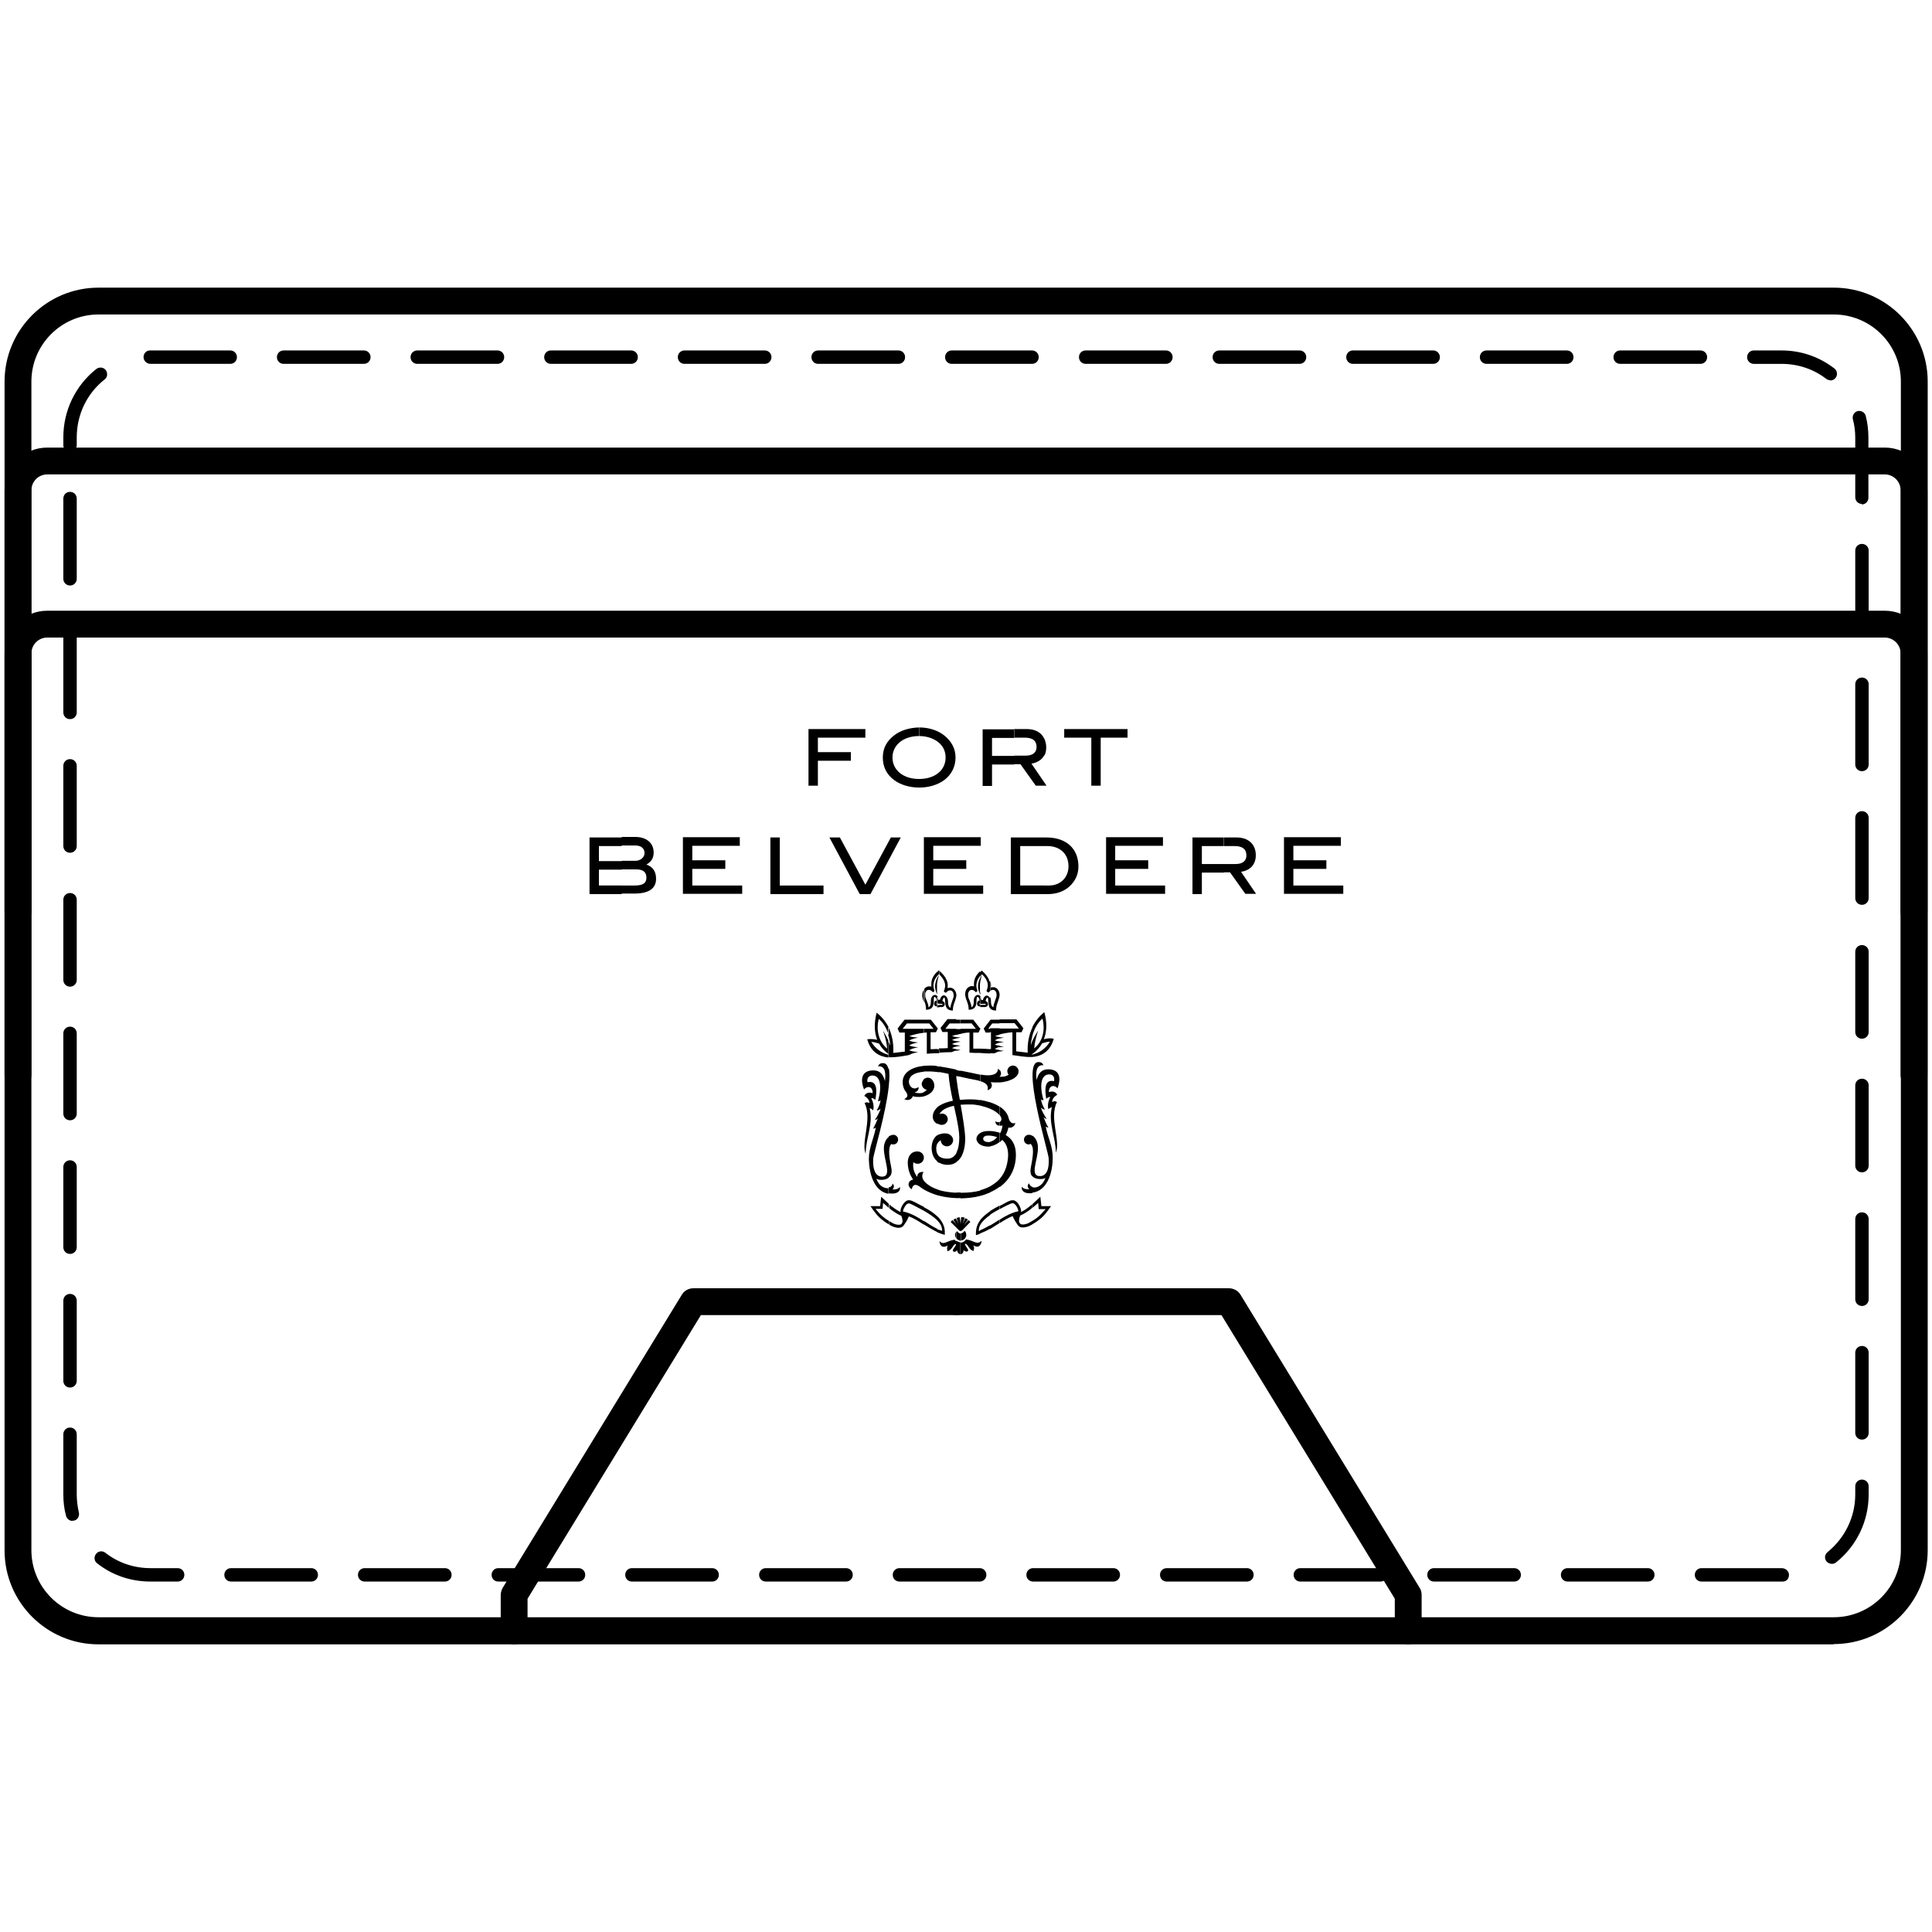
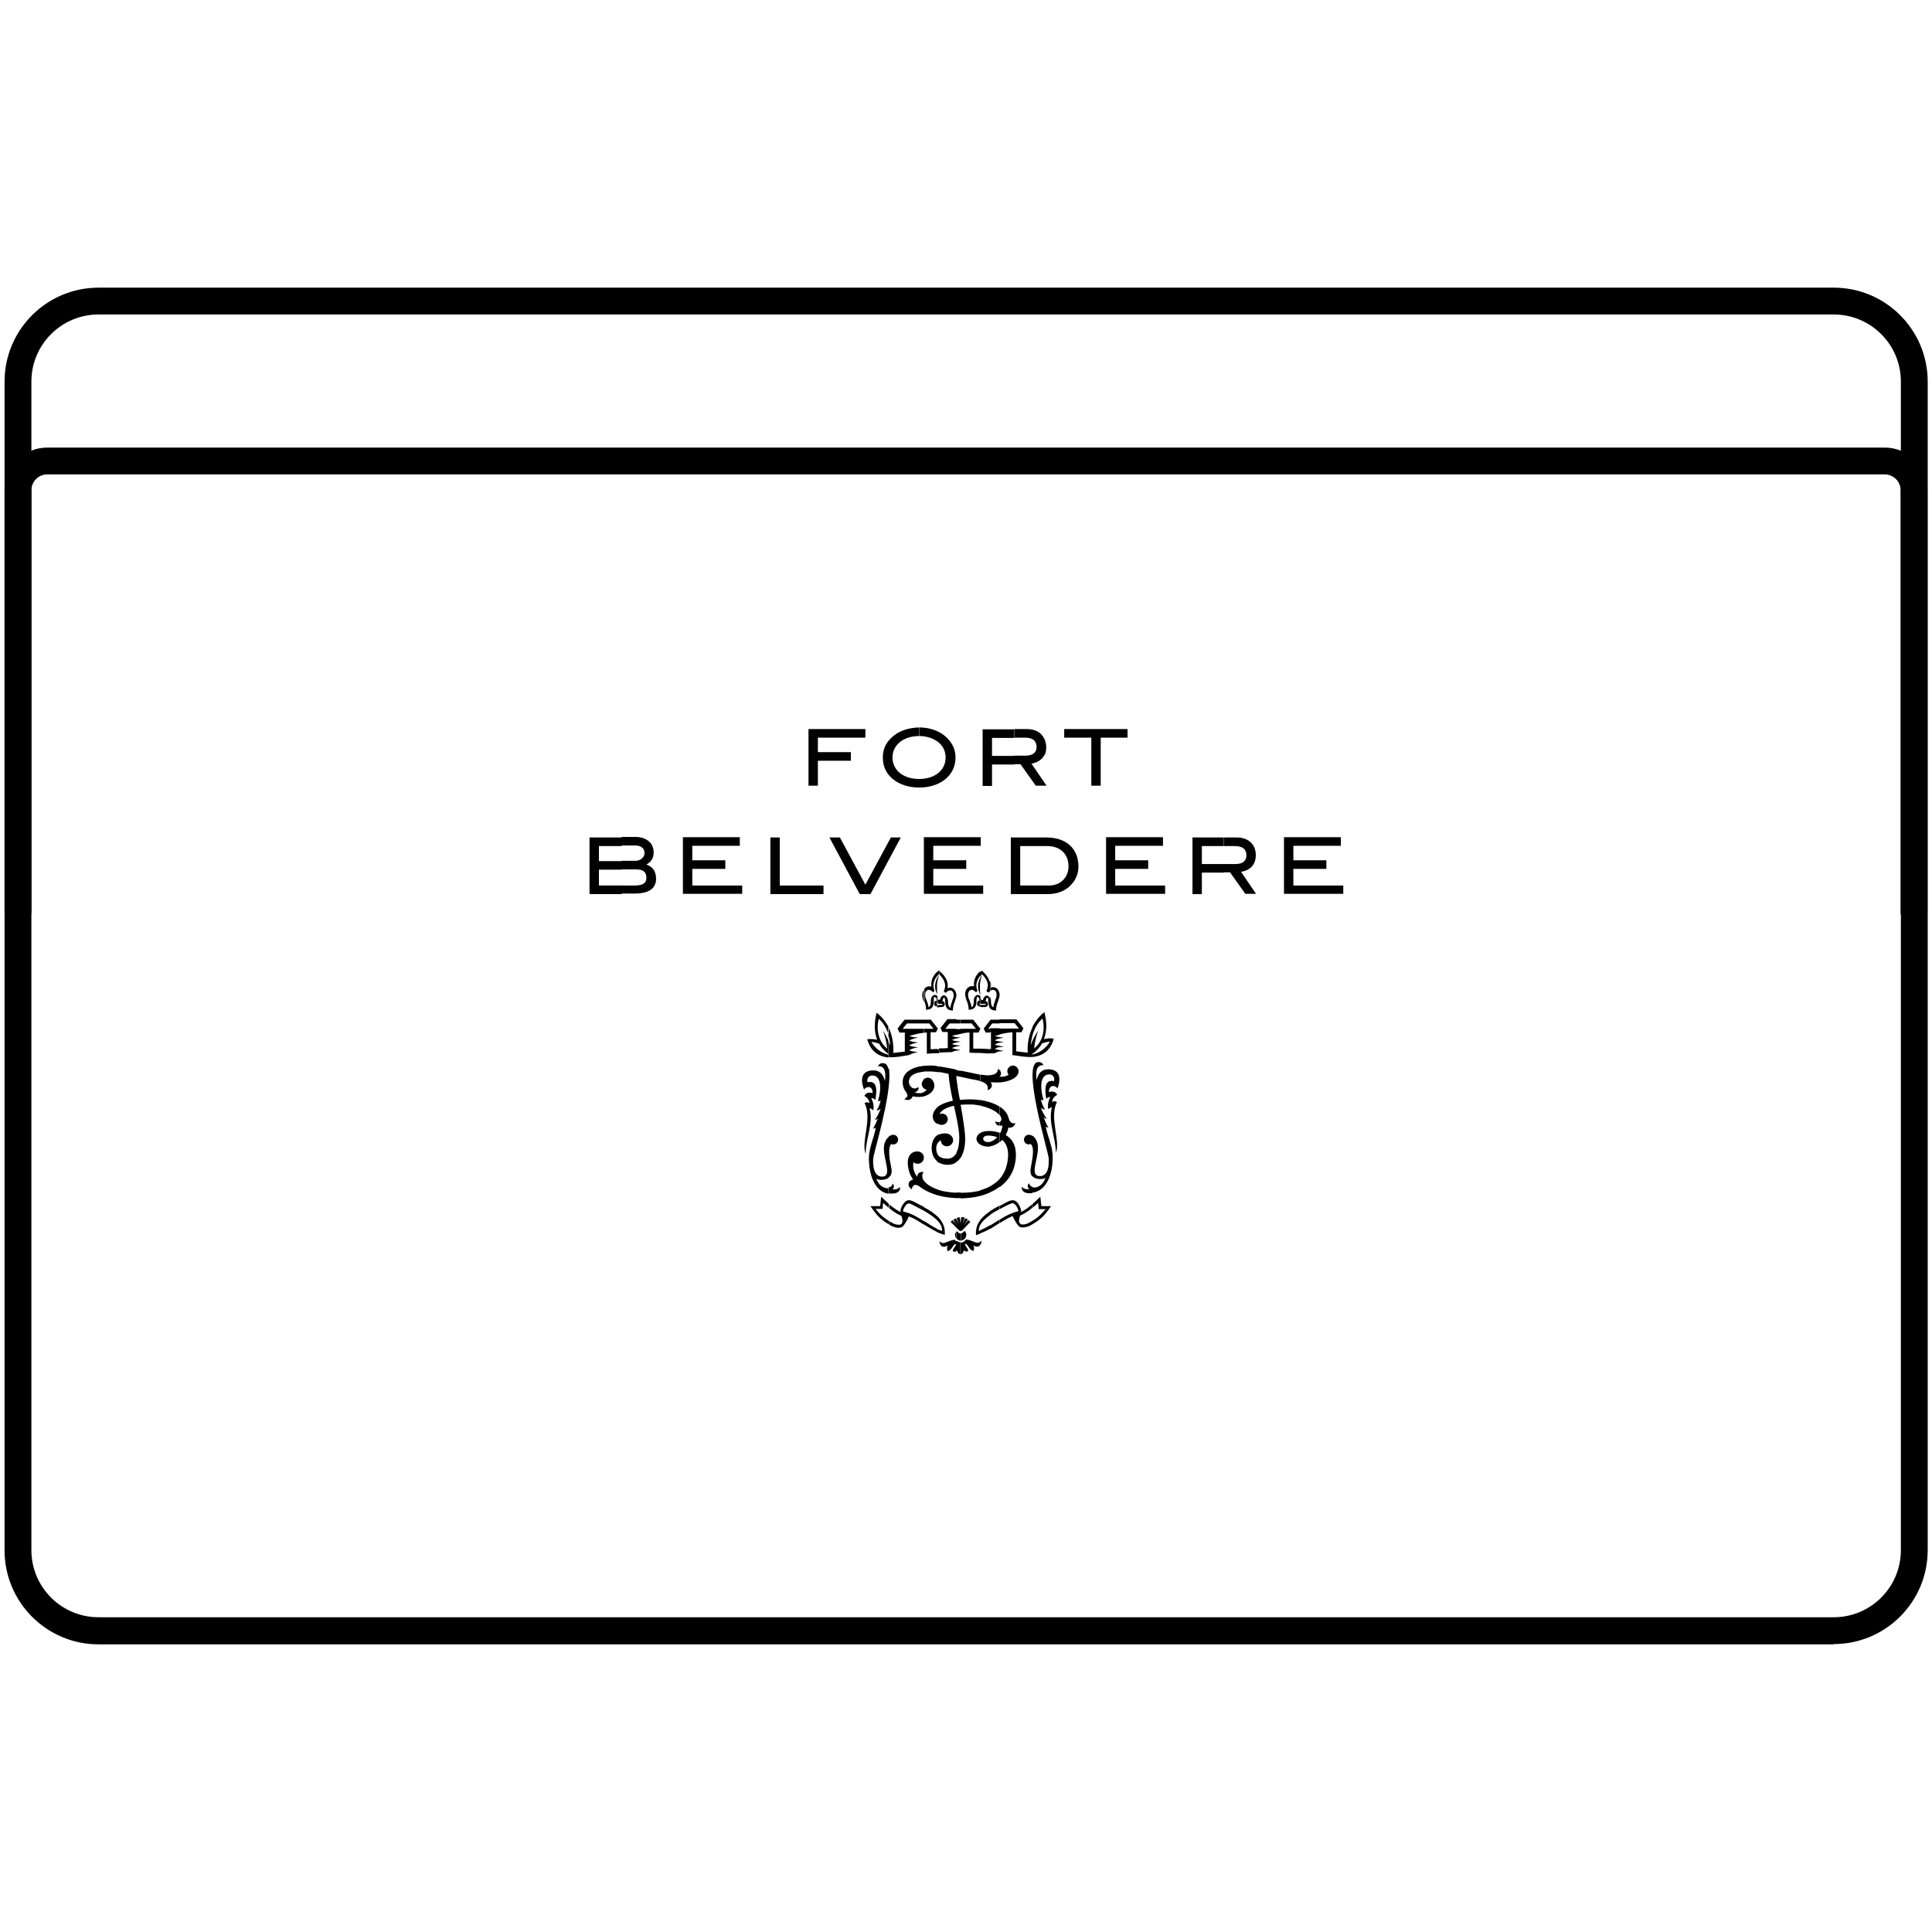
<svg xmlns="http://www.w3.org/2000/svg" viewBox="0 0 72 72" id="shapes">
  <defs>
    <style>.cls-1{fill-rule:evenodd;}</style>
  </defs>
  <path d="M68.33,61.28H3.67c-1.93,0-3.5-1.57-3.5-3.5V14.22c0-1.93,1.57-3.5,3.5-3.5h64.67c1.93,0,3.5,1.57,3.5,3.5v43.55c0,1.93-1.57,3.5-3.5,3.5ZM3.67,11.72c-1.38,0-2.5,1.12-2.5,2.5v43.55c0,1.38,1.12,2.5,2.5,2.5h64.67c1.38,0,2.5-1.12,2.5-2.5V14.22c0-1.38-1.12-2.5-2.5-2.5H3.67Z" />
  <path d="M71.33,34.47c-.28,0-.5-.22-.5-.5v-15.7c0-.33-.27-.59-.59-.59H1.76c-.33,0-.59.27-.59.59v15.7c0,.28-.22.5-.5.5s-.5-.22-.5-.5v-15.7c0-.88.71-1.59,1.59-1.59h68.48c.88,0,1.59.71,1.59,1.59v15.7c0,.28-.22.5-.5.5Z" />
-   <path d="M71.33,40.55c-.28,0-.5-.22-.5-.5v-15.7c0-.33-.27-.59-.59-.59H1.76c-.33,0-.59.27-.59.59v15.7c0,.28-.22.5-.5.5s-.5-.22-.5-.5v-15.7c0-.88.71-1.59,1.59-1.59h68.48c.88,0,1.59.71,1.59,1.59v15.7c0,.28-.22.5-.5.5Z" />
-   <path d="M66.43,58.94h-3.02c-.14,0-.25-.11-.25-.25s.11-.25.25-.25h2.99c.14,0,.27.11.27.25s-.09.25-.23.25ZM61.41,58.94h-2.99c-.14,0-.25-.11-.25-.25s.11-.25.25-.25h2.99c.14,0,.25.11.25.25s-.11.25-.25.25ZM56.43,58.94h-2.99c-.14,0-.25-.11-.25-.25s.11-.25.25-.25h2.99c.14,0,.25.11.25.25s-.11.25-.25.25ZM51.45,58.94h-2.99c-.14,0-.25-.11-.25-.25s.11-.25.25-.25h2.99c.14,0,.25.11.25.25s-.11.25-.25.25ZM46.47,58.94h-2.99c-.14,0-.25-.11-.25-.25s.11-.25.25-.25h2.99c.14,0,.25.11.25.25s-.11.25-.25.25ZM41.49,58.94h-2.99c-.14,0-.25-.11-.25-.25s.11-.25.25-.25h2.99c.14,0,.25.11.25.25s-.11.25-.25.25ZM36.51,58.94h-2.99c-.14,0-.25-.11-.25-.25s.11-.25.25-.25h2.99c.14,0,.25.11.25.25s-.11.25-.25.25ZM31.53,58.94h-2.99c-.14,0-.25-.11-.25-.25s.11-.25.25-.25h2.99c.14,0,.25.11.25.25s-.11.25-.25.25ZM26.54,58.94h-2.99c-.14,0-.25-.11-.25-.25s.11-.25.25-.25h2.99c.14,0,.25.11.25.25s-.11.25-.25.25ZM21.56,58.94h-2.99c-.14,0-.25-.11-.25-.25s.11-.25.25-.25h2.99c.14,0,.25.11.25.25s-.11.25-.25.25ZM16.58,58.94h-2.99c-.14,0-.25-.11-.25-.25s.11-.25.25-.25h2.99c.14,0,.25.11.25.25s-.11.25-.25.25ZM11.6,58.94h-2.99c-.14,0-.25-.11-.25-.25s.11-.25.25-.25h2.99c.14,0,.25.11.25.25s-.11.25-.25.25ZM6.62,58.94h-1.01c-.73,0-1.42-.23-1.99-.68-.11-.08-.13-.24-.04-.35.08-.11.24-.13.35-.04.49.38,1.07.57,1.68.57h1.01c.14,0,.25.11.25.25s-.11.25-.25.25ZM68.27,58.28c-.07,0-.15-.03-.2-.09-.09-.11-.07-.26.04-.35.65-.53,1.03-1.31,1.03-2.15v-.3c0-.14.11-.25.25-.25s.25.11.25.25v.3c0,.99-.44,1.92-1.22,2.54-.05.04-.1.05-.16.05ZM2.7,56.68c-.11,0-.21-.08-.24-.19-.07-.26-.1-.53-.1-.8v-2.24c0-.14.11-.25.25-.25s.25.11.25.25v2.24c0,.23.03.46.08.68.03.13-.05.27-.18.3-.02,0-.04,0-.06,0ZM69.39,53.65c-.14,0-.25-.11-.25-.25v-2.99c0-.14.11-.25.25-.25s.25.11.25.25v2.99c0,.14-.11.25-.25.25ZM2.61,51.71c-.14,0-.25-.11-.25-.25v-2.99c0-.14.11-.25.25-.25s.25.11.25.25v2.99c0,.14-.11.25-.25.25ZM69.39,48.67c-.14,0-.25-.11-.25-.25v-2.99c0-.14.11-.25.25-.25s.25.11.25.25v2.99c0,.14-.11.25-.25.25ZM2.61,46.73c-.14,0-.25-.11-.25-.25v-2.99c0-.14.11-.25.25-.25s.25.11.25.25v2.99c0,.14-.11.25-.25.25ZM69.39,43.69c-.14,0-.25-.11-.25-.25v-2.99c0-.14.11-.25.25-.25s.25.11.25.25v2.99c0,.14-.11.25-.25.25ZM2.61,41.75c-.14,0-.25-.11-.25-.25v-2.99c0-.14.11-.25.25-.25s.25.11.25.25v2.99c0,.14-.11.25-.25.25ZM69.39,38.71c-.14,0-.25-.11-.25-.25v-2.99c0-.14.11-.25.25-.25s.25.11.25.25v2.99c0,.14-.11.25-.25.25ZM2.61,36.77c-.14,0-.25-.11-.25-.25v-2.99c0-.14.11-.25.25-.25s.25.11.25.25v2.99c0,.14-.11.25-.25.25ZM69.39,33.72c-.14,0-.25-.11-.25-.25v-2.99c0-.14.11-.25.25-.25s.25.11.25.25v2.99c0,.14-.11.25-.25.25ZM2.61,31.78c-.14,0-.25-.11-.25-.25v-2.99c0-.14.11-.25.25-.25s.25.11.25.25v2.99c0,.14-.11.25-.25.25ZM69.39,28.74c-.14,0-.25-.11-.25-.25v-2.99c0-.14.11-.25.25-.25s.25.11.25.25v2.99c0,.14-.11.25-.25.25ZM2.61,26.8c-.14,0-.25-.11-.25-.25v-2.99c0-.14.11-.25.25-.25s.25.11.25.25v2.99c0,.14-.11.25-.25.25ZM69.39,23.76c-.14,0-.25-.11-.25-.25v-2.99c0-.14.11-.25.25-.25s.25.11.25.25v2.99c0,.14-.11.25-.25.25ZM2.61,21.82c-.14,0-.25-.11-.25-.25v-2.99c0-.14.11-.25.25-.25s.25.11.25.25v2.99c0,.14-.11.25-.25.25ZM69.39,18.78c-.14,0-.25-.11-.25-.25v-2.22c0-.24-.03-.47-.09-.69-.03-.13.05-.27.18-.3.13-.03.27.05.3.18.07.26.1.54.1.82v2.23c0,.14-.11.25-.25.25ZM2.61,16.84c-.14,0-.25-.11-.25-.25v-.29c0-1,.45-1.93,1.23-2.55.11-.08.26-.07.35.04.08.11.07.27-.04.35-.66.52-1.04,1.31-1.04,2.16v.29c0,.14-.11.25-.25.25ZM68.21,14.17c-.05,0-.11-.02-.15-.05-.48-.37-1.06-.56-1.67-.56h-1.03c-.14,0-.25-.11-.25-.25s.11-.25.25-.25h1.03c.72,0,1.4.23,1.97.67.11.08.13.24.05.35-.05.06-.12.1-.2.1ZM63.37,13.56h-2.99c-.14,0-.25-.11-.25-.25s.11-.25.25-.25h2.99c.14,0,.25.11.25.25s-.11.25-.25.25ZM58.39,13.56h-2.99c-.14,0-.25-.11-.25-.25s.11-.25.25-.25h2.99c.14,0,.25.11.25.25s-.11.25-.25.25ZM53.41,13.56h-2.99c-.14,0-.25-.11-.25-.25s.11-.25.25-.25h2.99c.14,0,.25.11.25.25s-.11.25-.25.25ZM48.43,13.56h-2.99c-.14,0-.25-.11-.25-.25s.11-.25.25-.25h2.99c.14,0,.25.11.25.25s-.11.25-.25.25ZM43.45,13.56h-2.99c-.14,0-.25-.11-.25-.25s.11-.25.25-.25h2.99c.14,0,.25.11.25.25s-.11.25-.25.25ZM38.46,13.56h-2.99c-.14,0-.25-.11-.25-.25s.11-.25.25-.25h2.99c.14,0,.25.11.25.25s-.11.25-.25.25ZM33.48,13.56h-2.99c-.14,0-.25-.11-.25-.25s.11-.25.25-.25h2.99c.14,0,.25.11.25.25s-.11.25-.25.25ZM28.5,13.56h-2.99c-.14,0-.25-.11-.25-.25s.11-.25.25-.25h2.99c.14,0,.25.11.25.25s-.11.25-.25.25ZM23.52,13.56h-2.99c-.14,0-.25-.11-.25-.25s.11-.25.25-.25h2.99c.14,0,.25.11.25.25s-.11.25-.25.25ZM18.54,13.56h-2.99c-.14,0-.25-.11-.25-.25s.11-.25.25-.25h2.99c.14,0,.25.11.25.25s-.11.25-.25.25ZM13.56,13.56h-2.99c-.14,0-.25-.11-.25-.25s.11-.25.25-.25h2.99c.14,0,.25.11.25.25s-.11.25-.25.25ZM8.58,13.56h-2.97c-.14,0-.26-.11-.26-.25s.1-.25.24-.25h2.99c.14,0,.25.11.25.25s-.11.25-.25.25Z" />
-   <path d="M19.16,61.28c-.28,0-.5-.22-.5-.5v-1.34c0-.09.03-.18.07-.26l6.68-10.93c.09-.15.25-.24.43-.24h9.8c.28,0,.5.22.5.5s-.22.5-.5.5h-9.52l-6.46,10.57v1.2c0,.28-.22.5-.5.5Z" />
-   <path d="M52.48,61.28c-.28,0-.5-.22-.5-.5v-1.2l-6.46-10.57h-9.88c-.28,0-.5-.22-.5-.5s.22-.5.5-.5h10.16c.17,0,.34.09.43.24l6.68,10.93c.05.08.07.17.07.26v1.34c0,.28-.22.5-.5.5Z" />
  <path d="M45.62,32.52v-.32h.43c.26,0,.4-.12.4-.32,0-.23-.14-.35-.44-.35h-.4v-.32h.48c.44,0,.71.26.71.66,0,.37-.23.57-.55.62l.56.82h-.4l-.57-.8h-.23ZM50.06,33.32v-.32h-1.86v-.62h1.23v-.32h-1.23v-.54h1.77v-.32h-2.12v2.11h2.21ZM45.62,31.21v.32h-.83v.67h.83v.32h-.83v.8h-.35v-2.11h1.18ZM38.92,33.32v-.32h.18c.42,0,.72-.3.72-.72,0-.45-.31-.75-.79-.75h-.11v-.32h.08c.74,0,1.19.42,1.19,1.08,0,.3-.12.55-.34.75-.2.18-.48.28-.79.28h-.15ZM38.92,29.28v-.12l.08.12h-.08ZM38.92,28.15v-.62c.04.09.07.2.07.32s-.02.22-.07.31h0ZM42.02,27.49v-.32h-2.36v.32h1.01v1.79h.35v-1.79h1.01ZM43.42,33.32v-.32h-1.86v-.62h1.23v-.32h-1.23v-.54h1.78v-.32h-2.12v2.11h2.21ZM38.92,27.52v.62c-.09.18-.27.28-.48.32l.48.7v.12h-.32l-.57-.8h-.23v-.32h.43c.26,0,.4-.12.4-.32,0-.23-.14-.35-.44-.35h-.4v-.32h.48c.31,0,.54.13.64.35h0ZM38.92,31.21v.32h-.9v1.47h.9v.32h-1.12v-2.11h1.12ZM37.8,27.18v.32h-.83v.67h.83v.32h-.83v.8h-.35v-2.11h1.18ZM37.8,31.21v2.11h-.13v-2.11h.13ZM34.25,29.35v-.32h0c.6,0,.99-.33.99-.8,0-.24-.1-.45-.31-.6-.17-.12-.41-.2-.67-.2h0s0-.32,0-.32h0c.36,0,.69.11.92.29.28.22.43.5.43.83s-.14.63-.42.84c-.23.17-.56.28-.93.28h0ZM36.64,33.32v-.32h-1.86v-.62h1.23v-.32h-1.23v-.54h1.77v-.32h-2.12v2.11h2.21ZM32.25,27.49v-.32h-2.12v2.11h.35v-.93h1.23v-.32h-1.23v-.54h1.78ZM34.25,27.11v.32c-.59,0-.99.34-.99.8s.39.8.99.8v.32c-.37,0-.7-.11-.93-.28-.28-.21-.42-.49-.42-.84s.15-.62.43-.83c.23-.18.56-.28.92-.29h0ZM23.17,33.32v-.32h.48c.3,0,.44-.08.44-.29s-.12-.31-.38-.31h-.54v-.32h.51c.19,0,.34-.13.34-.29,0-.17-.13-.28-.33-.28h-.52v-.32h.5c.43,0,.69.23.69.58,0,.2-.08.34-.27.45.24.08.36.26.36.53,0,.36-.27.55-.8.55h-.48ZM27.66,33.32v-.32h-1.86v-.62h1.23v-.32h-1.23v-.54h1.77v-.32h-2.12v2.11h2.21ZM30.69,33.32v-.32h-1.63v-1.79h-.35v2.11h1.98ZM33.59,31.21h-.39l-.95,1.76-.95-1.76h-.39l1.13,2.11h.4l1.13-2.11ZM23.17,31.21v.32h-.85v.56h.85v.32h-.85v.59h.85v.32h-1.2v-2.11h1.2Z" class="cls-1" />
-   <path d="M38.47,45.63v-.13s.09-.06.14-.09c.15-.11.24-.22.36-.35h-.26s-.02-.23-.02-.23c-.07.06-.14.12-.21.18v-.14c.1-.09.2-.19.29-.27l.04.35h.36c-.16.22-.26.38-.49.54-.06.05-.13.09-.2.13h0ZM38.47,44.47v-.23c.1.04.25,0,.37-.13.05-.06.09-.13.12-.21-.05.03-.12.04-.19.04-.12,0-.23-.03-.3-.11v-.63c.03-.19.04-.36,0-.48v-.4c.14.08.21.28.21.43.02.45-.34,1.1.09,1.08.22-.01.34-.24.31-.67-.01-.24-1.04-3.58-.38-3.58.1,0,.14.03.19.12-.32-.04-.28.37-.26.55.06-.24.18-.4.43-.4.42,0,.5.3.35.71-.13-.16-.33-.09-.32.14.15-.05.25-.01.31.1-.12.07-.19.16-.19.27.06-.04.12-.04.18,0-.3.59.14,1.43-.04,1.89-.01-.6-.29-1.1-.15-1.7-.05.02-.1.04-.13.08-.04-.16,0-.31.07-.46-.06,0-.11.03-.15.07-.07-.41-.04-.73.29-.66.03-.13-.03-.26-.19-.25-.28.01-.37.38-.2.96-.04,0-.07,0-.1-.03.03.14.08.26.15.38-.05,0-.1-.03-.15-.07.05.15.13.29.22.42-.04-.01-.09-.03-.12-.07.05.13.1.26.18.39-.04,0-.08-.02-.1-.04.08.43.27.73.26,1.18,0,.51-.18,1.22-.77,1.29h0ZM38.47,39.39v-.09c.26-.06.49-.21.66-.48-.09,0-.19.03-.29.06-.09.15-.21.29-.37.4v-.48c.06-.14.14-.27.22-.4-.07.22-.13.44-.15.67.32-.25.42-.69.31-1.11-.17.14-.31.38-.38.65v-.33c.11-.22.26-.41.45-.56.1.37.1.71-.02,1.01.1-.03.23-.05.37-.02-.11.41-.39.65-.8.68ZM38.47,38.29v.33c-.03.11-.05.23-.06.34.02-.05.04-.11.06-.16v.48s-.02.01-.03.02c.01,0,.02,0,.03,0v.09s-.02,0-.03,0c-.25.01-.45-.04-.71-.07v-.85c-.16.01-.32.04-.48.08v-.22h.72l-.16-.2h-.56v-.14h.63l.26.33-.07.15h-.2v.71c.14.02.29.03.43.05-.02-.35.05-.68.18-.95h0ZM38.47,42.33v.4s-.03-.08-.06-.1c-.02,0-.05.02-.07.02-.1,0-.18-.08-.18-.18s.08-.18.18-.18c.05,0,.09.01.13.04h0ZM38.47,43.21v.63c-.06-.06-.08-.16-.06-.3.02-.11.04-.22.06-.33h0ZM38.47,44.24v.23s-.07,0-.1,0c-.22,0-.31-.11-.29-.24.09.08.12.09.28.09,0,0,0,0,0,0-.07-.06-.09-.17,0-.22,0,.07.05.11.11.13h0ZM38.47,44.87v.14s-.08.07-.12.1c-.1.07-.21.14-.33.19-.04.1-.05.18-.04.24.02.05.05.08.09.09.06.01.14,0,.24-.04.06-.03.11-.06.16-.09v.13s-.07.04-.11.06h0s0,0,0,0c-.12.05-.23.06-.3.05-.06-.01-.11-.05-.14-.1,0,0,0,0,0,0-.07-.1-.14-.21-.18-.32-.16.06-.32.16-.48.26v-.13c.22-.14.45-.26.69-.31,0-.02,0-.04-.01-.06-.02-.08-.1-.22-.19-.24-.04,0-.1.02-.18.06-.09.04-.2.1-.31.16v-.12c.09-.05.18-.09.26-.14.1-.05.18-.08.25-.07.13.02.23.19.27.32.01.04.02.08.01.12.08-.04.16-.09.23-.14.06-.04.12-.1.19-.15h0ZM37.25,44.23v-.29c.24-.27.31-.61.32-.89,0-.28-.09-.46-.22-.57-.03.03-.06.06-.09.09v-.35h.02c.04-.08.07-.18.08-.28-.03.01-.06.02-.1.01v-.14c.06-.03.09-.11.02-.22,0-.01-.02-.02-.02-.03v-.32c.16.11.29.25.33.43,0,0,.05.25.25.18-.03.14-.16.2-.26.17-.02.11-.06.2-.1.28.21.12.38.34.38.73,0,.53-.23.93-.59,1.2h0ZM37.25,40.34v-.21c.23,0,.27-.04.34-.08-.03-.04-.05-.08-.05-.13,0-.12.1-.21.21-.21s.21.1.21.21c0,.29-.47.41-.72.42h0ZM37.25,40.13c.07-.07.08-.17,0-.26v.26h0ZM37.25,39.19c.06-.01.11-.02.17-.03-.06,0-.11-.01-.17-.02v.05h0ZM37.25,39.03c.06-.01.11-.02.17-.03-.06,0-.11-.01-.17-.02v.05h0ZM37.25,38.86c.06-.01.11-.02.17-.03-.06,0-.11-.01-.17-.02v.05h0ZM37.25,38.7c.06-.01.11-.02.17-.03-.06,0-.11-.01-.17-.02v.05h0ZM37.25,37.13h0s0,0,0,0h0ZM37.25,37.13s0-.03,0-.05c0-.02,0-.04,0-.05v.1ZM37.25,37.02v.1h0s0,0,0,0c0,0,0,0,0,0h0c-.01.07-.04.14-.06.21-.05.13-.07.21-.07.33-.11,0-.18-.03-.22-.08v-.42s.03.08.03.13c0,.09,0,.2.09.25,0-.07.03-.15.06-.24.02-.06.05-.13.06-.19h0s0,0,0,0h0s0,0,0,0h0s0,0,0,0h0s0,0,0,0c0-.01,0-.02,0-.04,0-.04-.01-.09-.03-.12-.02-.03-.05-.06-.09-.06,0,0-.01,0-.02,0h0s-.05,0-.07.02c0,0-.02.01-.02.02v-.36c.02.07.03.15.01.23.02,0,.05-.01.08-.01h0s.03,0,.04,0c.07.01.13.05.16.11.03.04.04.08.05.13h0ZM37.25,37.13h0s0,0,0,0h0ZM37.25,38v.14h-.27l-.08.1v-.22l.02-.02h.33ZM37.25,38.34v.22c-.06.02-.12.03-.17.05.05.02.11.03.17.04v.05c-.06.01-.11.03-.18.07.05.02.11.03.18.04v.05c-.06.01-.11.03-.18.07.05.02.11.03.18.04v.05c-.06.01-.11.03-.18.07.05.02.11.03.18.04v.05c-.06.01-.12.04-.18.07h0c-.06.01-.11,0-.17,0v-.16h.03s0-.63,0-.63h-.03v-.14h.35ZM37.25,39.87v.26h0s0,0,0,0v.21s-.05,0-.07,0c-.08,0-.17,0-.26-.01.06.08.06.18-.02.25v-.51c.17-.02.29-.08.29-.24.02.01.04.03.06.05h0ZM37.25,41.24v.32c-.08-.1-.21-.18-.35-.24v-.24c.12.04.24.09.35.16h0ZM37.25,41.81v.14c-.08,0-.15-.05-.16-.16.06.03.12.04.16.02h0ZM37.25,42.21v.35c-.1.08-.22.14-.35.16v-.17c.1-.02.19-.09.26-.17-.08-.03-.17-.05-.26-.06v-.17c.12,0,.24.03.35.06h0ZM37.25,43.94v.29c-.11.08-.22.15-.35.2v-.22c.14-.08.26-.17.35-.27h0ZM37.25,44.94v.12c-.11.06-.24.13-.35.21v-.14c.11-.07.23-.14.35-.2h0ZM37.25,45.45v.13l-.08.05c-.09.06-.18.11-.27.17v-.13c.07-.04.14-.09.21-.13.05-.03.09-.06.14-.09h0ZM36.99,36.79h0,0ZM36.9,36.57v.36s-.02.02-.03.03l-.03.03-.07-.04v-.04c.06-.14.05-.25.01-.35-.04-.09-.1-.17-.18-.25-.03.03-.06.06-.08.08v-.15s.03-.03.04-.04l.03-.03.03.03c.11.1.19.2.24.32,0,.02.01.04.02.06h0ZM36.9,37.16v.42c-.06-.07-.06-.19-.07-.28,0-.03,0-.19-.07-.09-.01.02-.02.05-.03.08,0,0,0,.01,0,.01h0s.04.03.06.04c.02.02.03.05.03.08h0s-.01.06-.03.08h0s-.05.03-.08.03h-.18v-.08h.18s.02,0,.02,0h0s0-.01,0-.02h0s0-.02,0-.02c0,0-.01,0-.02,0h-.18v-.26s0,0,0,.01c.02.03.04.07.04.11h.06s.02-.08.04-.1c.08-.11.17-.07.22.02h0ZM36.9,38.02v.22l-.07.1h.07v.14h-.17l-.07-.15.24-.31h0ZM36.9,39.1v.16c-.13,0-.25-.01-.38-.02v-.16c.13,0,.25.01.38.02h0ZM36.9,40.07v.51s-.06.04-.1.05c.06-.18-.07-.28-.27-.34v-.24h.04c.12.02.24.03.34.02h0ZM36.9,41.08v.24c-.12-.05-.25-.09-.38-.12v-.21c.12.02.25.05.38.09h0ZM36.9,42.15v.17s-.06,0-.09,0c-.1,0-.17.05-.17.12s.08.12.17.12c.03,0,.06,0,.09,0v.17s-.06,0-.09,0c-.11,0-.21-.03-.29-.08v-.42c.08-.05.18-.08.29-.08.03,0,.06,0,.09,0h0ZM36.9,44.22v.22c-.12.05-.25.1-.38.13v-.21c.14-.04.27-.09.38-.15h0ZM36.9,45.14v.14c-.16.11-.31.25-.38.39v-.19c.1-.13.23-.24.38-.34h0ZM36.9,45.66v.13c-.12.07-.25.13-.38.18v-.12c.13-.05.25-.12.38-.19h0ZM36.52,46.41v-.12s.04-.03.06-.05c0,.07-.03.13-.06.17h0ZM36.52,38.37v-.06l.02.02-.02.04h0ZM36.52,37.04s.01.02.02.03c0-.04-.01-.08-.02-.12v.09h0ZM36.52,36.68c.01-.12.04-.23.07-.34-.03.04-.05.08-.07.12v.22ZM36.52,36.23v.15c-.04.05-.08.11-.1.17-.04.1-.05.22,0,.35v.04s-.05.04-.05.04l-.03-.03s-.03-.03-.05-.04c-.02-.01-.04-.02-.07-.02h0s-.02,0-.02,0c-.04,0-.07.03-.09.06-.02.03-.04.08-.03.12h0s0,.02,0,.04c0,.06.03.12.06.19.03.09.07.17.06.24.09-.04.09-.15.09-.25,0-.18.15-.28.25-.16v.26h-.02s-.02,0-.02,0c0,0,0,.01,0,.02h0s0,.02,0,.02c0,0,.01,0,.02,0h.02v.08h-.02s-.06-.01-.08-.03-.03-.05-.03-.08h0s.01-.06.03-.08c.02-.02.04-.03.06-.03h0s0-.02,0-.03c0-.03-.01-.06-.03-.08-.08-.1-.07.07-.08.09,0,.16-.01.36-.29.36,0-.12-.02-.2-.07-.33-.03-.07-.05-.14-.06-.21,0-.02,0-.03,0-.05h0c0-.06.02-.13.05-.18.04-.05.09-.09.16-.11.01,0,.03,0,.04,0h0s.06,0,.08.01c-.01-.11,0-.2.03-.29.04-.1.11-.2.2-.28h0ZM36.52,36.46c-.09.19-.1.39,0,.58v-.09c0-.09,0-.18,0-.28v-.22h0ZM36.52,38.31v.06l-.05.11h-.2v.6c.08,0,.17,0,.25,0v.16c-.13,0-.26,0-.39-.01v-.75c-.11,0-.22.02-.33.05v-.19h.57l-.16-.2h-.42v-.14h.48l.24.31h0ZM36.52,40.05v.24s-.06-.02-.09-.03c-.21-.04-.42-.08-.63-.13v-.23c.25.05.5.1.72.15h0ZM36.52,40.99v.21c-.11-.02-.22-.04-.32-.04-.12,0-.26,0-.4.01.09.51.17,1.02.17,1.27,0,.29-.06.53-.17.71v-2.16c.16-.02.3-.02.4-.02.1,0,.21.01.32.03h0ZM36.52,42.23c-.08.05-.13.13-.13.21s.05.16.13.21v-.42h0ZM36.52,44.36v.21c-.22.06-.45.08-.69.09h-.03v-.21h.04c.27,0,.49-.03.69-.08h0ZM36.52,45.48v.19c-.03.07-.05.14-.04.21.01,0,.03-.01.04-.02v.12s-.05.02-.08.03h0s-.07.02-.07.02v-.07c0-.18.05-.34.15-.47h0ZM36.52,46.29v.12c-.05.06-.13.07-.25,0,.04.06.04.13.01.21-.18-.04-.2-.27-.32-.27,0,.1.18.23.1.28-.05.03-.11,0-.15-.04,0,.1-.06.15-.12.15v-.43c.09,0,.17-.05.21-.12.26.03.38.18.51.1h0ZM35.8,46.23c.11,0,.21-.09.21-.21,0-.06-.02-.11-.06-.15l-.06.06s-.06.04-.09.04v.25h0ZM35.8,45.88v-.27h0s.02-.25.02-.25c.05,0,.09,0,.13.02l-.08.25.1-.23h0s.07.02.1.05l-.15.21.17-.19s.06.04.07.07l-.29.3s-.05.04-.08.04h0ZM35.8,39.13h.02s-.02,0-.02,0h0ZM35.8,38.98h.02s-.02,0-.02,0h0ZM35.8,38.82h.02s-.02,0-.02,0h0ZM35.8,38.67h.02s-.02,0-.02,0h0ZM35.96,37.08h0ZM35.8,38v.14h-.16v-.14h.16ZM35.8,38.34v.19c-.05.01-.11.02-.16.04v-.22h.16ZM35.8,38.67h0c-.05.01-.1.02-.16.03v-.05c.05,0,.1.01.16.02h0ZM35.8,38.82h0c-.05.01-.1.02-.16.03v-.05c.05,0,.1.01.16.02h0ZM35.8,38.97h0c-.05.01-.1.02-.16.03v-.05c.05,0,.1.01.16.02h0ZM35.8,39.13h0c-.05.01-.1.02-.16.03v-.05c.05,0,.1.01.16.02h0ZM35.8,39.9v.23l-.16-.03v-.22c.05.01.1.02.16.03h0ZM35.8,40.98v2.16c-.04.07-.1.12-.16.17v-.35c.08-.15.11-.35.11-.57,0-.2-.05-.47-.11-.77v-1.45c.03.22.07.51.13.81h.03ZM35.8,44.44v.21c-.05,0-.11,0-.16,0v-.21c.05,0,.1,0,.16,0h0ZM35.8,45.61v.27s-.05-.01-.07-.04l-.09-.09v-.13l.04.04-.04-.05v-.18l.09.2-.08-.24s.08-.03.12-.02l.03.25h0ZM35.8,45.98s-.05-.02-.08-.04l-.06-.06s0,0-.01.02v.27s.09.07.16.07h0v-.25h0ZM35.8,46.31v.43c-.06,0-.12-.05-.13-.15,0,.01-.02.02-.03.03v-.38s.1.06.16.06h0ZM35.64,37.13h0s0,0,0,0h0ZM35.64,37.13s0-.03,0-.05c0-.02,0-.04,0-.05v.1ZM35.64,37.02v.1h0s0,0,0,0c0,0,0,0,0,0h0c-.01.07-.04.14-.06.21-.05.13-.07.21-.07.33-.27,0-.28-.2-.29-.36,0-.03,0-.19-.07-.09-.01.02-.02.05-.03.08,0,0,0,.01,0,.01h0s.04.03.06.04c.02.02.03.05.03.08h0s-.01.06-.03.08h0s-.05.03-.08.03h-.1v-.08h.1s.02,0,.02,0h0s0-.01,0-.02h0s0-.02,0-.02c0,0-.01,0-.02,0h-.1v-.15h.03s.02-.08.04-.1c.11-.15.25-.02.26.15,0,.09,0,.2.09.25,0-.07.03-.15.06-.24.02-.06.05-.13.06-.19h0s0,0,0,0h0s0,0,0,0h0s0,0,0,0h0s0,0,0,0c0-.01,0-.02,0-.04,0-.04-.01-.09-.03-.12-.02-.03-.05-.06-.09-.06,0,0-.01,0-.02,0h0s-.05,0-.07.02c-.02.01-.04.03-.05.04l-.03.03-.07-.04v-.04c.06-.14.05-.25.01-.35-.04-.09-.1-.17-.18-.25v-.14l.03.03c.11.1.19.2.24.32.04.09.05.19.03.29.02,0,.05-.01.08-.01h0s.03,0,.04,0c.07.01.13.05.16.11.03.04.04.08.05.13h0ZM35.64,37.13h0s0,0,0,0h0ZM35.64,38v.14h-.25l-.16.2h.41v.22c-.05.01-.1.03-.16.05.05.02.1.03.16.04v.05c-.05.01-.11.03-.16.06.05.02.11.03.16.04v.05c-.05.01-.11.03-.16.06.05.02.1.03.16.04v.05c-.05.01-.11.03-.16.06.05.02.1.03.16.04v.05c-.05.01-.11.03-.17.06h0c-.16,0-.32.01-.48.02v-.16c.11,0,.22,0,.33-.01v-.6h-.2l-.07-.15.26-.33h.32ZM35.64,39.87v.22h0s0,.05,0,.08v1.45c-.03-.13-.06-.27-.09-.41-.24.05-.45.14-.54.31.03-.01.06-.02.1-.02.12,0,.21.1.21.21s-.1.21-.21.21c-.04,0-.08,0-.11-.02v-.69c.14-.09.32-.15.51-.19-.07-.33-.14-.68-.16-1-.13-.03-.24-.05-.35-.07v-.21c.19.03.41.07.64.12h0ZM35.64,42.96v.35c-.09.07-.2.1-.33.1-.12,0-.22-.03-.31-.08v-.24c.08.07.19.09.31.09.16,0,.27-.09.34-.22h0ZM35.64,44.44v.21c-.24-.01-.45-.04-.64-.09v-.21s.04.01.06.02c.17.04.36.07.58.08h0ZM35.64,45.44v.18l-.11-.16s.05-.05.1-.05v.03h.01ZM35.64,45.62l-.14-.15s-.06.04-.07.07l.21.21v-.13h0ZM35.64,45.89v.27s-.05-.08-.05-.13.02-.1.05-.13h0ZM35.64,46.25v.38s-.08.04-.11.01c-.08-.06.1-.18.1-.28-.12,0-.13.22-.32.27-.02-.08-.02-.15.01-.21-.2.1-.29.02-.31-.17.16.18.28-.02.57-.05.01.02.03.04.05.06h0ZM35,45.95v-.12s.07.03.11.04c0-.11-.03-.21-.11-.31v-.16c.13.15.22.33.21.55v.07s-.07-.02-.07-.02h0s-.1-.03-.14-.05h0ZM35,42.54v-.26c.07-.03.16-.05.25-.04.13,0,.27.11.27.25,0,.12-.1.23-.23.23s-.23-.1-.23-.23c0,0,0,0,0,0-.03.02-.05.04-.07.06h0ZM35.39,36.79h0,0ZM35,36.16v.14h0s-.06.05-.08.08v-.15s.03-.03.04-.04l.03-.03h0ZM35,37.25v.15h-.08v-.26s0,0,0,.01c.02.03.04.07.04.11h.03ZM35,37.46v.08h-.08v-.08h.08ZM35,39.09v.16h-.08s0-.15,0-.15h.08ZM35,39.75v.21s-.05,0-.08-.01v-.21s.05,0,.08.01h0ZM35,41.21v.69s-.06-.02-.08-.03v-.6s.05-.04.08-.06h0ZM35,42.27v.26s-.06.07-.08.11v-.32s.05-.04.08-.05h0ZM35,43.1v.24s-.06-.03-.08-.06v-.3s.05.09.08.12h0ZM35,44.35v.21s-.05-.01-.08-.02v-.22s.05.02.08.03h0ZM35,45.4v.16s-.05-.06-.08-.09v-.15s.06.05.08.08h0ZM35,45.83v.12s-.05-.02-.08-.03v-.12s.05.03.08.04h0ZM34.92,38.39v-.1l.03.04-.03.06h0ZM34.92,37.04v-.09s0,.08.02.12c0-.01-.01-.02-.02-.03h0ZM34.92,36.68c.01-.12.04-.23.07-.34-.03.04-.05.08-.07.12v.22ZM34.92,36.23v.15c-.04.05-.08.11-.1.17-.04.1-.05.22,0,.35v.04s-.05.04-.05.04l-.03-.03s-.03-.03-.05-.04c-.02-.01-.04-.02-.07-.02h0s-.02,0-.02,0c-.04,0-.07.03-.09.06-.02.03-.04.08-.03.12h0s0,.02,0,.04c0,.06.03.12.06.19.03.09.07.17.06.24.09-.04.09-.15.09-.25,0-.18.15-.28.25-.16v.26h-.02s-.02,0-.02,0c0,0,0,.01,0,.02h0s0,.02,0,.02c0,0,.01,0,.02,0h.02v.08h-.02s-.06-.01-.08-.03-.03-.05-.03-.08h0s.01-.06.03-.08c.02-.02.04-.03.06-.03h0s0-.02,0-.03c0-.03-.01-.06-.03-.08-.08-.1-.07.07-.07.09,0,.16-.01.36-.29.36,0-.11-.01-.19-.06-.31v-.48s.08-.07.14-.08c.01,0,.03,0,.04,0h0s.06,0,.08.01c-.01-.11,0-.2.03-.29.04-.1.11-.2.2-.28h0ZM34.92,36.46c-.09.19-.1.39,0,.58v-.09c0-.09,0-.18,0-.28v-.22h0ZM34.92,38.29v.1l-.04.08h-.2v.63c.08,0,.16,0,.24-.01v.16c-.13,0-.25.01-.38.02v-.16h0v-.63s-.08,0-.11.01v-.15h.36l-.16-.2h-.2v-.14h.26l.23.29h0ZM34.92,39.74v.21c-.09-.01-.18-.02-.26-.02-.08,0-.16,0-.23,0v-.21c.07,0,.15-.01.23-.01.07,0,.16,0,.27.02h0ZM34.92,41.28v.6c-.09-.05-.15-.14-.16-.25,0-.14.06-.26.16-.35h0ZM34.92,42.32v.32s-.03.09-.03.15c0,.07.01.13.03.18v.3c-.13-.11-.2-.28-.2-.49,0-.2.07-.37.2-.47h0ZM34.92,44.32v.22c-.19-.06-.35-.13-.49-.21v-.33c.09.12.26.24.49.32h0ZM34.92,45.32v.15c-.13-.13-.32-.25-.49-.35v-.13c.18.09.35.2.49.33h0ZM34.92,45.79v.12c-.17-.08-.33-.18-.49-.28v-.13l.05.03c.14.09.29.19.44.26h0ZM34.43,43.67h0s0-.01,0-.01c0,0,0,0,0,.01h0ZM34.43,40.86v-.16s.08-.05.11-.09c-.04,0-.08-.02-.11-.05v-.35s.09-.05.14-.05c.16,0,.25.16.25.3,0,.21-.2.35-.4.4ZM34.36,37.08h0ZM34.43,36.87v.48h0c-.03-.08-.05-.15-.06-.22,0-.02,0-.03,0-.05h0c0-.06.02-.13.05-.18,0,0,.01-.02.02-.03h0ZM34.43,38v.14h-.63l-.16.2h.78v.15c-.18.02-.35.06-.53.12.09.04.21.05.33.06-.11.02-.22.04-.34.11.1.04.22.06.34.07-.11.02-.22.04-.34.11.1.04.22.06.34.07-.11.02-.22.04-.34.11.1.04.22.06.34.07-.11.02-.22.04-.35.11h0c-.24.04-.48.09-.72.08-.02,0-.03,0-.05,0v-.1s.03,0,.05.01c-.02-.01-.03-.02-.05-.03v-.5c.03.06.05.13.08.19-.01-.14-.04-.27-.08-.4v-.31c.14.28.21.61.19.98.15-.02.29-.03.43-.05v-.71h-.2l-.07-.15.26-.33h.69ZM34.43,39.73v.21c-.3.03-.53.11-.56.36,0,.19.17.35.36.21.02.09-.04.18-.15.2.05.02.11.03.18.03.07,0,.12-.01.17-.04v.16c-.06.01-.11.02-.17.02-.09,0-.17,0-.24-.03-.04.12-.18.19-.32.11.14-.08.14-.14.07-.26-.08-.09-.13-.22-.13-.38,0-.34.32-.55.79-.6h0ZM34.43,40.22s-.08.1-.08.17.03.13.08.17v-.35h0ZM34.43,43.66h0c-.08.11-.08.23,0,.34v.33c-.06-.04-.11-.07-.16-.11-.17-.12-.26-.06-.29.1-.19-.11-.14-.33.05-.36-.14-.2-.2-.42-.2-.64,0-.21.11-.41.36-.41.13,0,.24.1.24.23s-.1.23-.23.23c-.06,0-.12-.02-.16-.06-.03.19.01.38.14.55,0-.11.08-.21.25-.18h0ZM34.43,44.99v.13c-.15-.08-.29-.15-.4-.21-.08-.04-.14-.07-.18-.06-.08.01-.16.16-.19.24,0,.02,0,.04-.01.06.28.05.53.2.78.36v.13h0c-.18-.12-.37-.24-.56-.31-.04.11-.11.22-.18.32,0,0,0,0,0,0-.03.05-.08.09-.14.1-.08.02-.18,0-.3-.05h0s0,0,0,0c-.04-.02-.08-.04-.11-.06v-.13c.05.03.11.06.16.09.1.04.18.05.24.04.04,0,.07-.04.09-.09.01-.06,0-.14-.04-.24-.12-.05-.23-.12-.33-.19-.04-.03-.08-.06-.12-.1v-.14c.06.06.13.11.19.15.07.05.15.1.23.14,0-.04,0-.08.01-.12.04-.12.14-.29.27-.32.08-.01.15.02.25.07.11.06.23.12.35.18h0ZM33.12,44.46v-.21c.08-.01.14-.07.14-.14.08.06.06.16,0,.22,0,0,0,0,0,0,.16,0,.19-.02.28-.09.02.13-.07.24-.29.24-.05,0-.09,0-.14-.01h0ZM33.12,43.87v-1.52s.1-.06.17-.06c.1,0,.18.08.18.18s-.08.18-.18.18c-.03,0-.05,0-.07-.02-.14.13-.08.53,0,.91.03.16-.01.27-.09.33h0ZM33.12,40.49v-.69c.04.16.03.41,0,.69ZM33.12,38.26v.31c-.08-.25-.21-.47-.37-.6-.11.42,0,.85.31,1.11-.01-.23-.08-.45-.15-.67.07.12.14.24.2.37v.5c-.15-.11-.27-.24-.35-.39-.1-.03-.2-.06-.29-.06.17.27.39.41.64.48v.1c-.41-.04-.68-.27-.79-.68.14-.02.27,0,.37.02-.11-.29-.12-.63-.02-1.01.18.14.33.32.44.53h0ZM33.12,39.81v.69c-.11,1.01-.57,2.52-.58,2.68-.02.42.09.65.31.67.43.02.07-.63.09-1.08,0-.13.06-.31.18-.4v1.52c-.07.05-.16.08-.27.08-.07,0-.14-.01-.19-.04.03.08.07.15.12.21.1.11.23.15.33.14v.21c-.56-.1-.72-.79-.73-1.29,0-.44.18-.75.26-1.18-.02.02-.06.04-.1.04.07-.13.13-.26.18-.39-.03.05-.08.06-.12.07.09-.12.16-.26.22-.42-.05.04-.1.06-.15.07.07-.12.12-.24.15-.38-.03.02-.06.03-.1.03.16-.58.08-.95-.2-.96-.16,0-.22.12-.19.25.34-.07.37.25.29.66-.05-.04-.09-.07-.15-.07.07.15.11.31.07.46-.04-.04-.08-.07-.13-.08.14.6-.14,1.09-.15,1.7-.18-.46.26-1.31-.04-1.89.06-.04.12-.04.18,0,0-.11-.07-.2-.19-.27.06-.11.17-.15.31-.1.01-.24-.18-.3-.32-.14-.16-.41-.07-.71.35-.71.25,0,.37.16.43.4.02-.18.06-.59-.26-.55.04-.09.09-.12.19-.12.1,0,.17.08.2.22h0ZM33.12,44.87v.14c-.07-.06-.14-.12-.21-.18l-.02.22h-.26c.11.14.21.25.36.36.04.03.09.06.14.09v.13c-.07-.04-.14-.08-.2-.13-.22-.16-.33-.32-.49-.55h.36s.04-.35.04-.35c.09.08.19.18.29.27Z" class="cls-1" />
+   <path d="M38.47,45.63v-.13s.09-.06.14-.09c.15-.11.24-.22.36-.35h-.26s-.02-.23-.02-.23c-.07.06-.14.12-.21.18v-.14c.1-.09.2-.19.29-.27l.04.35h.36c-.16.22-.26.38-.49.54-.06.05-.13.09-.2.13h0ZM38.47,44.47v-.23c.1.04.25,0,.37-.13.05-.06.09-.13.12-.21-.05.03-.12.04-.19.04-.12,0-.23-.03-.3-.11v-.63c.03-.19.04-.36,0-.48v-.4c.14.08.21.28.21.43.02.45-.34,1.1.09,1.08.22-.01.34-.24.31-.67-.01-.24-1.04-3.58-.38-3.58.1,0,.14.03.19.12-.32-.04-.28.37-.26.55.06-.24.18-.4.43-.4.42,0,.5.3.35.71-.13-.16-.33-.09-.32.14.15-.05.25-.01.31.1-.12.07-.19.16-.19.27.06-.04.12-.04.18,0-.3.59.14,1.43-.04,1.89-.01-.6-.29-1.1-.15-1.7-.05.02-.1.04-.13.08-.04-.16,0-.31.07-.46-.06,0-.11.03-.15.07-.07-.41-.04-.73.29-.66.03-.13-.03-.26-.19-.25-.28.01-.37.38-.2.96-.04,0-.07,0-.1-.03.03.14.08.26.15.38-.05,0-.1-.03-.15-.07.05.15.13.29.22.42-.04-.01-.09-.03-.12-.07.05.13.1.26.18.39-.04,0-.08-.02-.1-.04.08.43.27.73.26,1.18,0,.51-.18,1.22-.77,1.29h0ZM38.47,39.39v-.09c.26-.06.49-.21.66-.48-.09,0-.19.03-.29.06-.09.15-.21.29-.37.4v-.48c.06-.14.14-.27.22-.4-.07.22-.13.44-.15.67.32-.25.42-.69.31-1.11-.17.14-.31.38-.38.65v-.33c.11-.22.26-.41.45-.56.1.37.1.71-.02,1.01.1-.03.23-.05.37-.02-.11.41-.39.65-.8.68ZM38.47,38.29v.33c-.03.11-.05.23-.06.34.02-.05.04-.11.06-.16v.48s-.02.01-.03.02c.01,0,.02,0,.03,0v.09s-.02,0-.03,0c-.25.01-.45-.04-.71-.07v-.85c-.16.01-.32.04-.48.08v-.22h.72l-.16-.2h-.56v-.14h.63l.26.33-.07.15h-.2v.71c.14.02.29.03.43.05-.02-.35.05-.68.18-.95h0ZM38.47,42.33v.4s-.03-.08-.06-.1c-.02,0-.05.02-.07.02-.1,0-.18-.08-.18-.18s.08-.18.18-.18c.05,0,.09.01.13.04h0ZM38.47,43.21v.63c-.06-.06-.08-.16-.06-.3.02-.11.04-.22.06-.33h0ZM38.47,44.24v.23s-.07,0-.1,0c-.22,0-.31-.11-.29-.24.09.08.12.09.28.09,0,0,0,0,0,0-.07-.06-.09-.17,0-.22,0,.07.05.11.11.13h0ZM38.47,44.87v.14s-.08.07-.12.1c-.1.07-.21.14-.33.19-.04.1-.05.18-.04.24.02.05.05.08.09.09.06.01.14,0,.24-.04.06-.03.11-.06.16-.09v.13s-.07.04-.11.06h0s0,0,0,0c-.12.05-.23.06-.3.05-.06-.01-.11-.05-.14-.1,0,0,0,0,0,0-.07-.1-.14-.21-.18-.32-.16.06-.32.16-.48.26v-.13c.22-.14.45-.26.69-.31,0-.02,0-.04-.01-.06-.02-.08-.1-.22-.19-.24-.04,0-.1.02-.18.06-.09.04-.2.1-.31.16v-.12c.09-.05.18-.09.26-.14.1-.05.18-.08.25-.07.13.02.23.19.27.32.01.04.02.08.01.12.08-.04.16-.09.23-.14.06-.04.12-.1.19-.15h0ZM37.25,44.23v-.29c.24-.27.31-.61.32-.89,0-.28-.09-.46-.22-.57-.03.03-.06.06-.09.09v-.35h.02c.04-.08.07-.18.08-.28-.03.01-.06.02-.1.01v-.14c.06-.03.09-.11.02-.22,0-.01-.02-.02-.02-.03v-.32c.16.11.29.25.33.43,0,0,.05.25.25.18-.03.14-.16.2-.26.17-.02.11-.06.2-.1.28.21.12.38.34.38.73,0,.53-.23.93-.59,1.2h0ZM37.25,40.34v-.21c.23,0,.27-.04.34-.08-.03-.04-.05-.08-.05-.13,0-.12.1-.21.21-.21s.21.1.21.21c0,.29-.47.41-.72.42h0ZM37.25,40.13c.07-.07.08-.17,0-.26v.26h0ZM37.25,39.19c.06-.01.11-.02.17-.03-.06,0-.11-.01-.17-.02v.05h0ZM37.25,39.03c.06-.01.11-.02.17-.03-.06,0-.11-.01-.17-.02v.05h0ZM37.25,38.86c.06-.01.11-.02.17-.03-.06,0-.11-.01-.17-.02v.05h0ZM37.25,38.7c.06-.01.11-.02.17-.03-.06,0-.11-.01-.17-.02v.05h0ZM37.25,37.13h0s0,0,0,0h0ZM37.25,37.13s0-.03,0-.05c0-.02,0-.04,0-.05v.1ZM37.25,37.02v.1h0s0,0,0,0c0,0,0,0,0,0h0c-.01.07-.04.14-.06.21-.05.13-.07.21-.07.33-.11,0-.18-.03-.22-.08v-.42s.03.08.03.13c0,.09,0,.2.09.25,0-.07.03-.15.06-.24.02-.06.05-.13.06-.19h0s0,0,0,0h0s0,0,0,0h0s0,0,0,0h0s0,0,0,0c0-.01,0-.02,0-.04,0-.04-.01-.09-.03-.12-.02-.03-.05-.06-.09-.06,0,0-.01,0-.02,0h0s-.05,0-.07.02c0,0-.02.01-.02.02v-.36c.02.07.03.15.01.23.02,0,.05-.01.08-.01h0s.03,0,.04,0c.07.01.13.05.16.11.03.04.04.08.05.13h0ZM37.25,37.13h0s0,0,0,0h0ZM37.25,38v.14h-.27l-.08.1v-.22l.02-.02h.33ZM37.25,38.34v.22c-.06.02-.12.03-.17.05.05.02.11.03.17.04v.05c-.06.01-.11.03-.18.07.05.02.11.03.18.04v.05c-.06.01-.11.03-.18.07.05.02.11.03.18.04v.05c-.06.01-.11.03-.18.07.05.02.11.03.18.04v.05c-.06.01-.12.04-.18.07h0c-.06.01-.11,0-.17,0v-.16h.03s0-.63,0-.63h-.03v-.14h.35ZM37.25,39.87v.26h0s0,0,0,0v.21s-.05,0-.07,0c-.08,0-.17,0-.26-.01.06.08.06.18-.02.25v-.51c.17-.02.29-.08.29-.24.02.01.04.03.06.05h0ZM37.25,41.24v.32c-.08-.1-.21-.18-.35-.24v-.24c.12.04.24.09.35.16h0ZM37.25,41.81v.14c-.08,0-.15-.05-.16-.16.06.03.12.04.16.02h0ZM37.25,42.21v.35c-.1.08-.22.14-.35.16v-.17c.1-.02.19-.09.26-.17-.08-.03-.17-.05-.26-.06v-.17c.12,0,.24.03.35.06h0ZM37.25,43.94v.29c-.11.08-.22.15-.35.2v-.22c.14-.08.26-.17.35-.27h0ZM37.25,44.94v.12c-.11.06-.24.13-.35.21v-.14c.11-.07.23-.14.35-.2h0ZM37.25,45.45v.13l-.08.05c-.09.06-.18.11-.27.17v-.13c.07-.04.14-.09.21-.13.05-.03.09-.06.14-.09h0ZM36.99,36.79h0,0ZM36.9,36.57v.36s-.02.02-.03.03l-.03.03-.07-.04v-.04c.06-.14.05-.25.01-.35-.04-.09-.1-.17-.18-.25-.03.03-.06.06-.08.08v-.15s.03-.03.04-.04l.03-.03.03.03c.11.1.19.2.24.32,0,.02.01.04.02.06h0ZM36.9,37.16v.42c-.06-.07-.06-.19-.07-.28,0-.03,0-.19-.07-.09-.01.02-.02.05-.03.08,0,0,0,.01,0,.01h0s.04.03.06.04c.02.02.03.05.03.08h0s-.01.06-.03.08h0s-.05.03-.08.03h-.18v-.08h.18s.02,0,.02,0h0s0-.01,0-.02h0s0-.02,0-.02c0,0-.01,0-.02,0h-.18v-.26s0,0,0,.01c.02.03.04.07.04.11h.06s.02-.08.04-.1c.08-.11.17-.07.22.02h0ZM36.9,38.02v.22l-.07.1h.07v.14h-.17l-.07-.15.24-.31h0ZM36.9,39.1v.16c-.13,0-.25-.01-.38-.02v-.16c.13,0,.25.01.38.02h0ZM36.9,40.07v.51s-.06.04-.1.05c.06-.18-.07-.28-.27-.34v-.24h.04c.12.02.24.03.34.02h0ZM36.9,41.08v.24c-.12-.05-.25-.09-.38-.12v-.21c.12.02.25.05.38.09h0ZM36.9,42.15v.17s-.06,0-.09,0c-.1,0-.17.05-.17.12s.08.12.17.12c.03,0,.06,0,.09,0v.17s-.06,0-.09,0c-.11,0-.21-.03-.29-.08v-.42c.08-.05.18-.08.29-.08.03,0,.06,0,.09,0h0ZM36.9,44.22v.22c-.12.05-.25.1-.38.13v-.21c.14-.04.27-.09.38-.15h0ZM36.9,45.14v.14c-.16.11-.31.25-.38.39v-.19c.1-.13.23-.24.38-.34h0ZM36.9,45.66v.13c-.12.07-.25.13-.38.18v-.12c.13-.05.25-.12.38-.19h0ZM36.52,46.41v-.12s.04-.03.06-.05c0,.07-.03.13-.06.17h0ZM36.52,38.37v-.06l.02.02-.02.04h0ZM36.52,37.04s.01.02.02.03c0-.04-.01-.08-.02-.12v.09h0ZM36.52,36.68c.01-.12.04-.23.07-.34-.03.04-.05.08-.07.12v.22ZM36.52,36.23v.15c-.04.05-.08.11-.1.17-.04.1-.05.22,0,.35v.04s-.05.04-.05.04l-.03-.03s-.03-.03-.05-.04c-.02-.01-.04-.02-.07-.02h0s-.02,0-.02,0c-.04,0-.07.03-.09.06-.02.03-.04.08-.03.12h0s0,.02,0,.04c0,.06.03.12.06.19.03.09.07.17.06.24.09-.04.09-.15.09-.25,0-.18.15-.28.25-.16v.26h-.02s-.02,0-.02,0c0,0,0,.01,0,.02h0s0,.02,0,.02c0,0,.01,0,.02,0h.02v.08h-.02s-.06-.01-.08-.03-.03-.05-.03-.08h0s.01-.06.03-.08c.02-.02.04-.03.06-.03h0s0-.02,0-.03c0-.03-.01-.06-.03-.08-.08-.1-.07.07-.08.09,0,.16-.01.36-.29.36,0-.12-.02-.2-.07-.33-.03-.07-.05-.14-.06-.21,0-.02,0-.03,0-.05h0c0-.06.02-.13.05-.18.04-.05.09-.09.16-.11.01,0,.03,0,.04,0h0s.06,0,.08.01c-.01-.11,0-.2.03-.29.04-.1.11-.2.2-.28h0ZM36.52,36.46c-.09.19-.1.39,0,.58v-.09c0-.09,0-.18,0-.28v-.22h0ZM36.52,38.31v.06l-.05.11h-.2v.6c.08,0,.17,0,.25,0v.16c-.13,0-.26,0-.39-.01v-.75c-.11,0-.22.02-.33.05v-.19h.57l-.16-.2h-.42v-.14h.48l.24.31h0ZM36.52,40.05v.24s-.06-.02-.09-.03c-.21-.04-.42-.08-.63-.13v-.23c.25.05.5.1.72.15h0ZM36.52,40.99v.21c-.11-.02-.22-.04-.32-.04-.12,0-.26,0-.4.01.09.51.17,1.02.17,1.27,0,.29-.06.53-.17.71v-2.16c.16-.02.3-.02.4-.02.1,0,.21.01.32.03h0ZM36.52,42.23c-.08.05-.13.13-.13.21s.05.16.13.21v-.42h0ZM36.52,44.36v.21c-.22.06-.45.08-.69.09h-.03v-.21h.04c.27,0,.49-.03.69-.08h0ZM36.52,45.48v.19c-.03.07-.05.14-.04.21.01,0,.03-.01.04-.02v.12s-.05.02-.08.03h0s-.07.02-.07.02v-.07c0-.18.05-.34.15-.47h0ZM36.52,46.29v.12c-.05.06-.13.07-.25,0,.04.06.04.13.01.21-.18-.04-.2-.27-.32-.27,0,.1.18.23.1.28-.05.03-.11,0-.15-.04,0,.1-.06.15-.12.15v-.43c.09,0,.17-.05.21-.12.26.03.38.18.51.1h0ZM35.8,46.23c.11,0,.21-.09.21-.21,0-.06-.02-.11-.06-.15l-.06.06s-.06.04-.09.04v.25h0ZM35.8,45.88v-.27h0s.02-.25.02-.25c.05,0,.09,0,.13.02l-.08.25.1-.23h0s.07.02.1.05l-.15.21.17-.19s.06.04.07.07l-.29.3s-.05.04-.08.04h0ZM35.8,39.13h.02s-.02,0-.02,0h0ZM35.8,38.98h.02s-.02,0-.02,0h0ZM35.8,38.82h.02s-.02,0-.02,0h0ZM35.8,38.67h.02s-.02,0-.02,0h0ZM35.96,37.08h0ZM35.8,38v.14h-.16v-.14h.16ZM35.8,38.34v.19c-.05.01-.11.02-.16.04v-.22h.16ZM35.8,38.67h0c-.05.01-.1.02-.16.03v-.05c.05,0,.1.01.16.02h0ZM35.8,38.82h0c-.05.01-.1.02-.16.03v-.05c.05,0,.1.01.16.02h0ZM35.8,38.97h0c-.05.01-.1.02-.16.03v-.05c.05,0,.1.01.16.02h0ZM35.8,39.13h0c-.05.01-.1.02-.16.03v-.05c.05,0,.1.01.16.02h0ZM35.8,39.9v.23l-.16-.03v-.22c.05.01.1.02.16.03h0ZM35.8,40.98v2.16c-.04.07-.1.12-.16.17v-.35c.08-.15.11-.35.11-.57,0-.2-.05-.47-.11-.77v-1.45c.03.22.07.51.13.81h.03ZM35.8,44.44v.21c-.05,0-.11,0-.16,0v-.21c.05,0,.1,0,.16,0h0ZM35.8,45.61v.27s-.05-.01-.07-.04l-.09-.09v-.13l.04.04-.04-.05v-.18l.09.2-.08-.24s.08-.03.12-.02l.03.25h0ZM35.8,45.98s-.05-.02-.08-.04l-.06-.06s0,0-.01.02v.27s.09.07.16.07h0v-.25h0ZM35.8,46.31v.43c-.06,0-.12-.05-.13-.15,0,.01-.02.02-.03.03v-.38s.1.06.16.06h0ZM35.64,37.13h0s0,0,0,0h0ZM35.64,37.13s0-.03,0-.05c0-.02,0-.04,0-.05v.1ZM35.64,37.02v.1h0s0,0,0,0c0,0,0,0,0,0h0c-.01.07-.04.14-.06.21-.05.13-.07.21-.07.33-.27,0-.28-.2-.29-.36,0-.03,0-.19-.07-.09-.01.02-.02.05-.03.08,0,0,0,.01,0,.01h0s.04.03.06.04c.02.02.03.05.03.08h0s-.01.06-.03.08h0s-.05.03-.08.03h-.1v-.08h.1s.02,0,.02,0h0s0-.01,0-.02h0s0-.02,0-.02c0,0-.01,0-.02,0h-.1v-.15h.03s.02-.08.04-.1c.11-.15.25-.02.26.15,0,.09,0,.2.09.25,0-.07.03-.15.06-.24.02-.06.05-.13.06-.19h0s0,0,0,0h0s0,0,0,0h0s0,0,0,0h0s0,0,0,0c0-.01,0-.02,0-.04,0-.04-.01-.09-.03-.12-.02-.03-.05-.06-.09-.06,0,0-.01,0-.02,0h0s-.05,0-.07.02c-.02.01-.04.03-.05.04l-.03.03-.07-.04v-.04c.06-.14.05-.25.01-.35-.04-.09-.1-.17-.18-.25v-.14l.03.03c.11.1.19.2.24.32.04.09.05.19.03.29.02,0,.05-.01.08-.01h0s.03,0,.04,0c.07.01.13.05.16.11.03.04.04.08.05.13h0ZM35.64,37.13h0s0,0,0,0h0ZM35.64,38v.14h-.25l-.16.2h.41v.22c-.05.01-.1.03-.16.05.05.02.1.03.16.04v.05c-.05.01-.11.03-.16.06.05.02.11.03.16.04v.05c-.05.01-.11.03-.16.06.05.02.1.03.16.04v.05c-.05.01-.11.03-.16.06.05.02.1.03.16.04v.05c-.05.01-.11.03-.17.06h0c-.16,0-.32.01-.48.02v-.16c.11,0,.22,0,.33-.01v-.6h-.2l-.07-.15.26-.33h.32ZM35.64,39.87v.22h0s0,.05,0,.08v1.45c-.03-.13-.06-.27-.09-.41-.24.05-.45.14-.54.31.03-.01.06-.02.1-.02.12,0,.21.1.21.21s-.1.21-.21.21c-.04,0-.08,0-.11-.02v-.69c.14-.09.32-.15.51-.19-.07-.33-.14-.68-.16-1-.13-.03-.24-.05-.35-.07v-.21c.19.03.41.07.64.12h0ZM35.64,42.96v.35c-.09.07-.2.1-.33.1-.12,0-.22-.03-.31-.08v-.24c.08.07.19.09.31.09.16,0,.27-.09.34-.22h0ZM35.64,44.44v.21c-.24-.01-.45-.04-.64-.09v-.21s.04.01.06.02c.17.04.36.07.58.08h0ZM35.64,45.44v.18l-.11-.16s.05-.05.1-.05v.03h.01ZM35.64,45.62l-.14-.15s-.06.04-.07.07l.21.21v-.13h0ZM35.64,45.89v.27s-.05-.08-.05-.13.02-.1.05-.13h0ZM35.64,46.25v.38s-.08.04-.11.01c-.08-.06.1-.18.1-.28-.12,0-.13.22-.32.27-.02-.08-.02-.15.01-.21-.2.1-.29.02-.31-.17.16.18.28-.02.57-.05.01.02.03.04.05.06h0ZM35,45.95v-.12s.07.03.11.04c0-.11-.03-.21-.11-.31v-.16c.13.15.22.33.21.55v.07s-.07-.02-.07-.02h0s-.1-.03-.14-.05h0ZM35,42.54v-.26c.07-.03.16-.05.25-.04.13,0,.27.11.27.25,0,.12-.1.23-.23.23s-.23-.1-.23-.23c0,0,0,0,0,0-.03.02-.05.04-.07.06h0ZM35.39,36.79h0,0ZM35,36.16v.14h0s-.06.05-.08.08v-.15s.03-.03.04-.04l.03-.03h0ZM35,37.25v.15h-.08v-.26s0,0,0,.01c.02.03.04.07.04.11h.03ZM35,37.46v.08h-.08v-.08h.08ZM35,39.09v.16h-.08s0-.15,0-.15h.08ZM35,39.75v.21s-.05,0-.08-.01v-.21s.05,0,.08.01h0ZM35,41.21v.69s-.06-.02-.08-.03v-.6s.05-.04.08-.06h0M35,42.27v.26s-.06.07-.08.11v-.32s.05-.04.08-.05h0ZM35,43.1v.24s-.06-.03-.08-.06v-.3s.05.09.08.12h0ZM35,44.35v.21s-.05-.01-.08-.02v-.22s.05.02.08.03h0ZM35,45.4v.16s-.05-.06-.08-.09v-.15s.06.05.08.08h0ZM35,45.83v.12s-.05-.02-.08-.03v-.12s.05.03.08.04h0ZM34.92,38.39v-.1l.03.04-.03.06h0ZM34.92,37.04v-.09s0,.08.02.12c0-.01-.01-.02-.02-.03h0ZM34.92,36.68c.01-.12.04-.23.07-.34-.03.04-.05.08-.07.12v.22ZM34.92,36.23v.15c-.04.05-.08.11-.1.17-.04.1-.05.22,0,.35v.04s-.05.04-.05.04l-.03-.03s-.03-.03-.05-.04c-.02-.01-.04-.02-.07-.02h0s-.02,0-.02,0c-.04,0-.07.03-.09.06-.02.03-.04.08-.03.12h0s0,.02,0,.04c0,.06.03.12.06.19.03.09.07.17.06.24.09-.04.09-.15.09-.25,0-.18.15-.28.25-.16v.26h-.02s-.02,0-.02,0c0,0,0,.01,0,.02h0s0,.02,0,.02c0,0,.01,0,.02,0h.02v.08h-.02s-.06-.01-.08-.03-.03-.05-.03-.08h0s.01-.06.03-.08c.02-.02.04-.03.06-.03h0s0-.02,0-.03c0-.03-.01-.06-.03-.08-.08-.1-.07.07-.07.09,0,.16-.01.36-.29.36,0-.11-.01-.19-.06-.31v-.48s.08-.07.14-.08c.01,0,.03,0,.04,0h0s.06,0,.08.01c-.01-.11,0-.2.03-.29.04-.1.11-.2.2-.28h0ZM34.92,36.46c-.09.19-.1.39,0,.58v-.09c0-.09,0-.18,0-.28v-.22h0ZM34.92,38.29v.1l-.04.08h-.2v.63c.08,0,.16,0,.24-.01v.16c-.13,0-.25.01-.38.02v-.16h0v-.63s-.08,0-.11.01v-.15h.36l-.16-.2h-.2v-.14h.26l.23.29h0ZM34.92,39.74v.21c-.09-.01-.18-.02-.26-.02-.08,0-.16,0-.23,0v-.21c.07,0,.15-.01.23-.01.07,0,.16,0,.27.02h0ZM34.92,41.28v.6c-.09-.05-.15-.14-.16-.25,0-.14.06-.26.16-.35h0ZM34.92,42.32v.32s-.03.09-.03.15c0,.07.01.13.03.18v.3c-.13-.11-.2-.28-.2-.49,0-.2.07-.37.2-.47h0ZM34.92,44.32v.22c-.19-.06-.35-.13-.49-.21v-.33c.09.12.26.24.49.32h0ZM34.92,45.32v.15c-.13-.13-.32-.25-.49-.35v-.13c.18.09.35.2.49.33h0ZM34.92,45.79v.12c-.17-.08-.33-.18-.49-.28v-.13l.05.03c.14.09.29.19.44.26h0ZM34.43,43.67h0s0-.01,0-.01c0,0,0,0,0,.01h0ZM34.43,40.86v-.16s.08-.05.11-.09c-.04,0-.08-.02-.11-.05v-.35s.09-.05.14-.05c.16,0,.25.16.25.3,0,.21-.2.35-.4.4ZM34.36,37.08h0ZM34.43,36.87v.48h0c-.03-.08-.05-.15-.06-.22,0-.02,0-.03,0-.05h0c0-.06.02-.13.05-.18,0,0,.01-.02.02-.03h0ZM34.43,38v.14h-.63l-.16.2h.78v.15c-.18.02-.35.06-.53.12.09.04.21.05.33.06-.11.02-.22.04-.34.11.1.04.22.06.34.07-.11.02-.22.04-.34.11.1.04.22.06.34.07-.11.02-.22.04-.34.11.1.04.22.06.34.07-.11.02-.22.04-.35.11h0c-.24.04-.48.09-.72.08-.02,0-.03,0-.05,0v-.1s.03,0,.05.01c-.02-.01-.03-.02-.05-.03v-.5c.03.06.05.13.08.19-.01-.14-.04-.27-.08-.4v-.31c.14.28.21.61.19.98.15-.02.29-.03.43-.05v-.71h-.2l-.07-.15.26-.33h.69ZM34.43,39.73v.21c-.3.03-.53.11-.56.36,0,.19.17.35.36.21.02.09-.04.18-.15.2.05.02.11.03.18.03.07,0,.12-.01.17-.04v.16c-.06.01-.11.02-.17.02-.09,0-.17,0-.24-.03-.04.12-.18.19-.32.11.14-.08.14-.14.07-.26-.08-.09-.13-.22-.13-.38,0-.34.32-.55.79-.6h0ZM34.43,40.22s-.08.1-.08.17.03.13.08.17v-.35h0ZM34.43,43.66h0c-.08.11-.08.23,0,.34v.33c-.06-.04-.11-.07-.16-.11-.17-.12-.26-.06-.29.1-.19-.11-.14-.33.05-.36-.14-.2-.2-.42-.2-.64,0-.21.11-.41.36-.41.13,0,.24.1.24.23s-.1.23-.23.23c-.06,0-.12-.02-.16-.06-.03.19.01.38.14.55,0-.11.08-.21.25-.18h0ZM34.43,44.99v.13c-.15-.08-.29-.15-.4-.21-.08-.04-.14-.07-.18-.06-.08.01-.16.16-.19.24,0,.02,0,.04-.01.06.28.05.53.2.78.36v.13h0c-.18-.12-.37-.24-.56-.31-.04.11-.11.22-.18.32,0,0,0,0,0,0-.03.05-.08.09-.14.1-.08.02-.18,0-.3-.05h0s0,0,0,0c-.04-.02-.08-.04-.11-.06v-.13c.05.03.11.06.16.09.1.04.18.05.24.04.04,0,.07-.04.09-.09.01-.06,0-.14-.04-.24-.12-.05-.23-.12-.33-.19-.04-.03-.08-.06-.12-.1v-.14c.06.06.13.11.19.15.07.05.15.1.23.14,0-.04,0-.08.01-.12.04-.12.14-.29.27-.32.08-.01.15.02.25.07.11.06.23.12.35.18h0ZM33.12,44.46v-.21c.08-.01.14-.07.14-.14.08.06.06.16,0,.22,0,0,0,0,0,0,.16,0,.19-.02.28-.09.02.13-.07.24-.29.24-.05,0-.09,0-.14-.01h0ZM33.12,43.87v-1.52s.1-.06.17-.06c.1,0,.18.08.18.18s-.08.18-.18.18c-.03,0-.05,0-.07-.02-.14.13-.08.53,0,.91.03.16-.01.27-.09.33h0ZM33.12,40.49v-.69c.04.16.03.41,0,.69ZM33.12,38.26v.31c-.08-.25-.21-.47-.37-.6-.11.42,0,.85.31,1.11-.01-.23-.08-.45-.15-.67.07.12.14.24.2.37v.5c-.15-.11-.27-.24-.35-.39-.1-.03-.2-.06-.29-.06.17.27.39.41.64.48v.1c-.41-.04-.68-.27-.79-.68.14-.02.27,0,.37.02-.11-.29-.12-.63-.02-1.01.18.14.33.32.44.53h0ZM33.12,39.81v.69c-.11,1.01-.57,2.52-.58,2.68-.02.42.09.65.31.67.43.02.07-.63.09-1.08,0-.13.06-.31.18-.4v1.52c-.07.05-.16.08-.27.08-.07,0-.14-.01-.19-.04.03.08.07.15.12.21.1.11.23.15.33.14v.21c-.56-.1-.72-.79-.73-1.29,0-.44.18-.75.26-1.18-.02.02-.06.04-.1.04.07-.13.13-.26.18-.39-.03.05-.08.06-.12.07.09-.12.16-.26.22-.42-.05.04-.1.06-.15.07.07-.12.12-.24.15-.38-.03.02-.06.03-.1.03.16-.58.08-.95-.2-.96-.16,0-.22.12-.19.25.34-.07.37.25.29.66-.05-.04-.09-.07-.15-.07.07.15.11.31.07.46-.04-.04-.08-.07-.13-.08.14.6-.14,1.09-.15,1.7-.18-.46.26-1.31-.04-1.89.06-.04.12-.04.18,0,0-.11-.07-.2-.19-.27.06-.11.17-.15.31-.1.01-.24-.18-.3-.32-.14-.16-.41-.07-.71.35-.71.25,0,.37.16.43.4.02-.18.06-.59-.26-.55.04-.09.09-.12.19-.12.1,0,.17.08.2.22h0ZM33.12,44.87v.14c-.07-.06-.14-.12-.21-.18l-.02.22h-.26c.11.14.21.25.36.36.04.03.09.06.14.09v.13c-.07-.04-.14-.08-.2-.13-.22-.16-.33-.32-.49-.55h.36s.04-.35.04-.35c.09.08.19.18.29.27Z" class="cls-1" />
</svg>